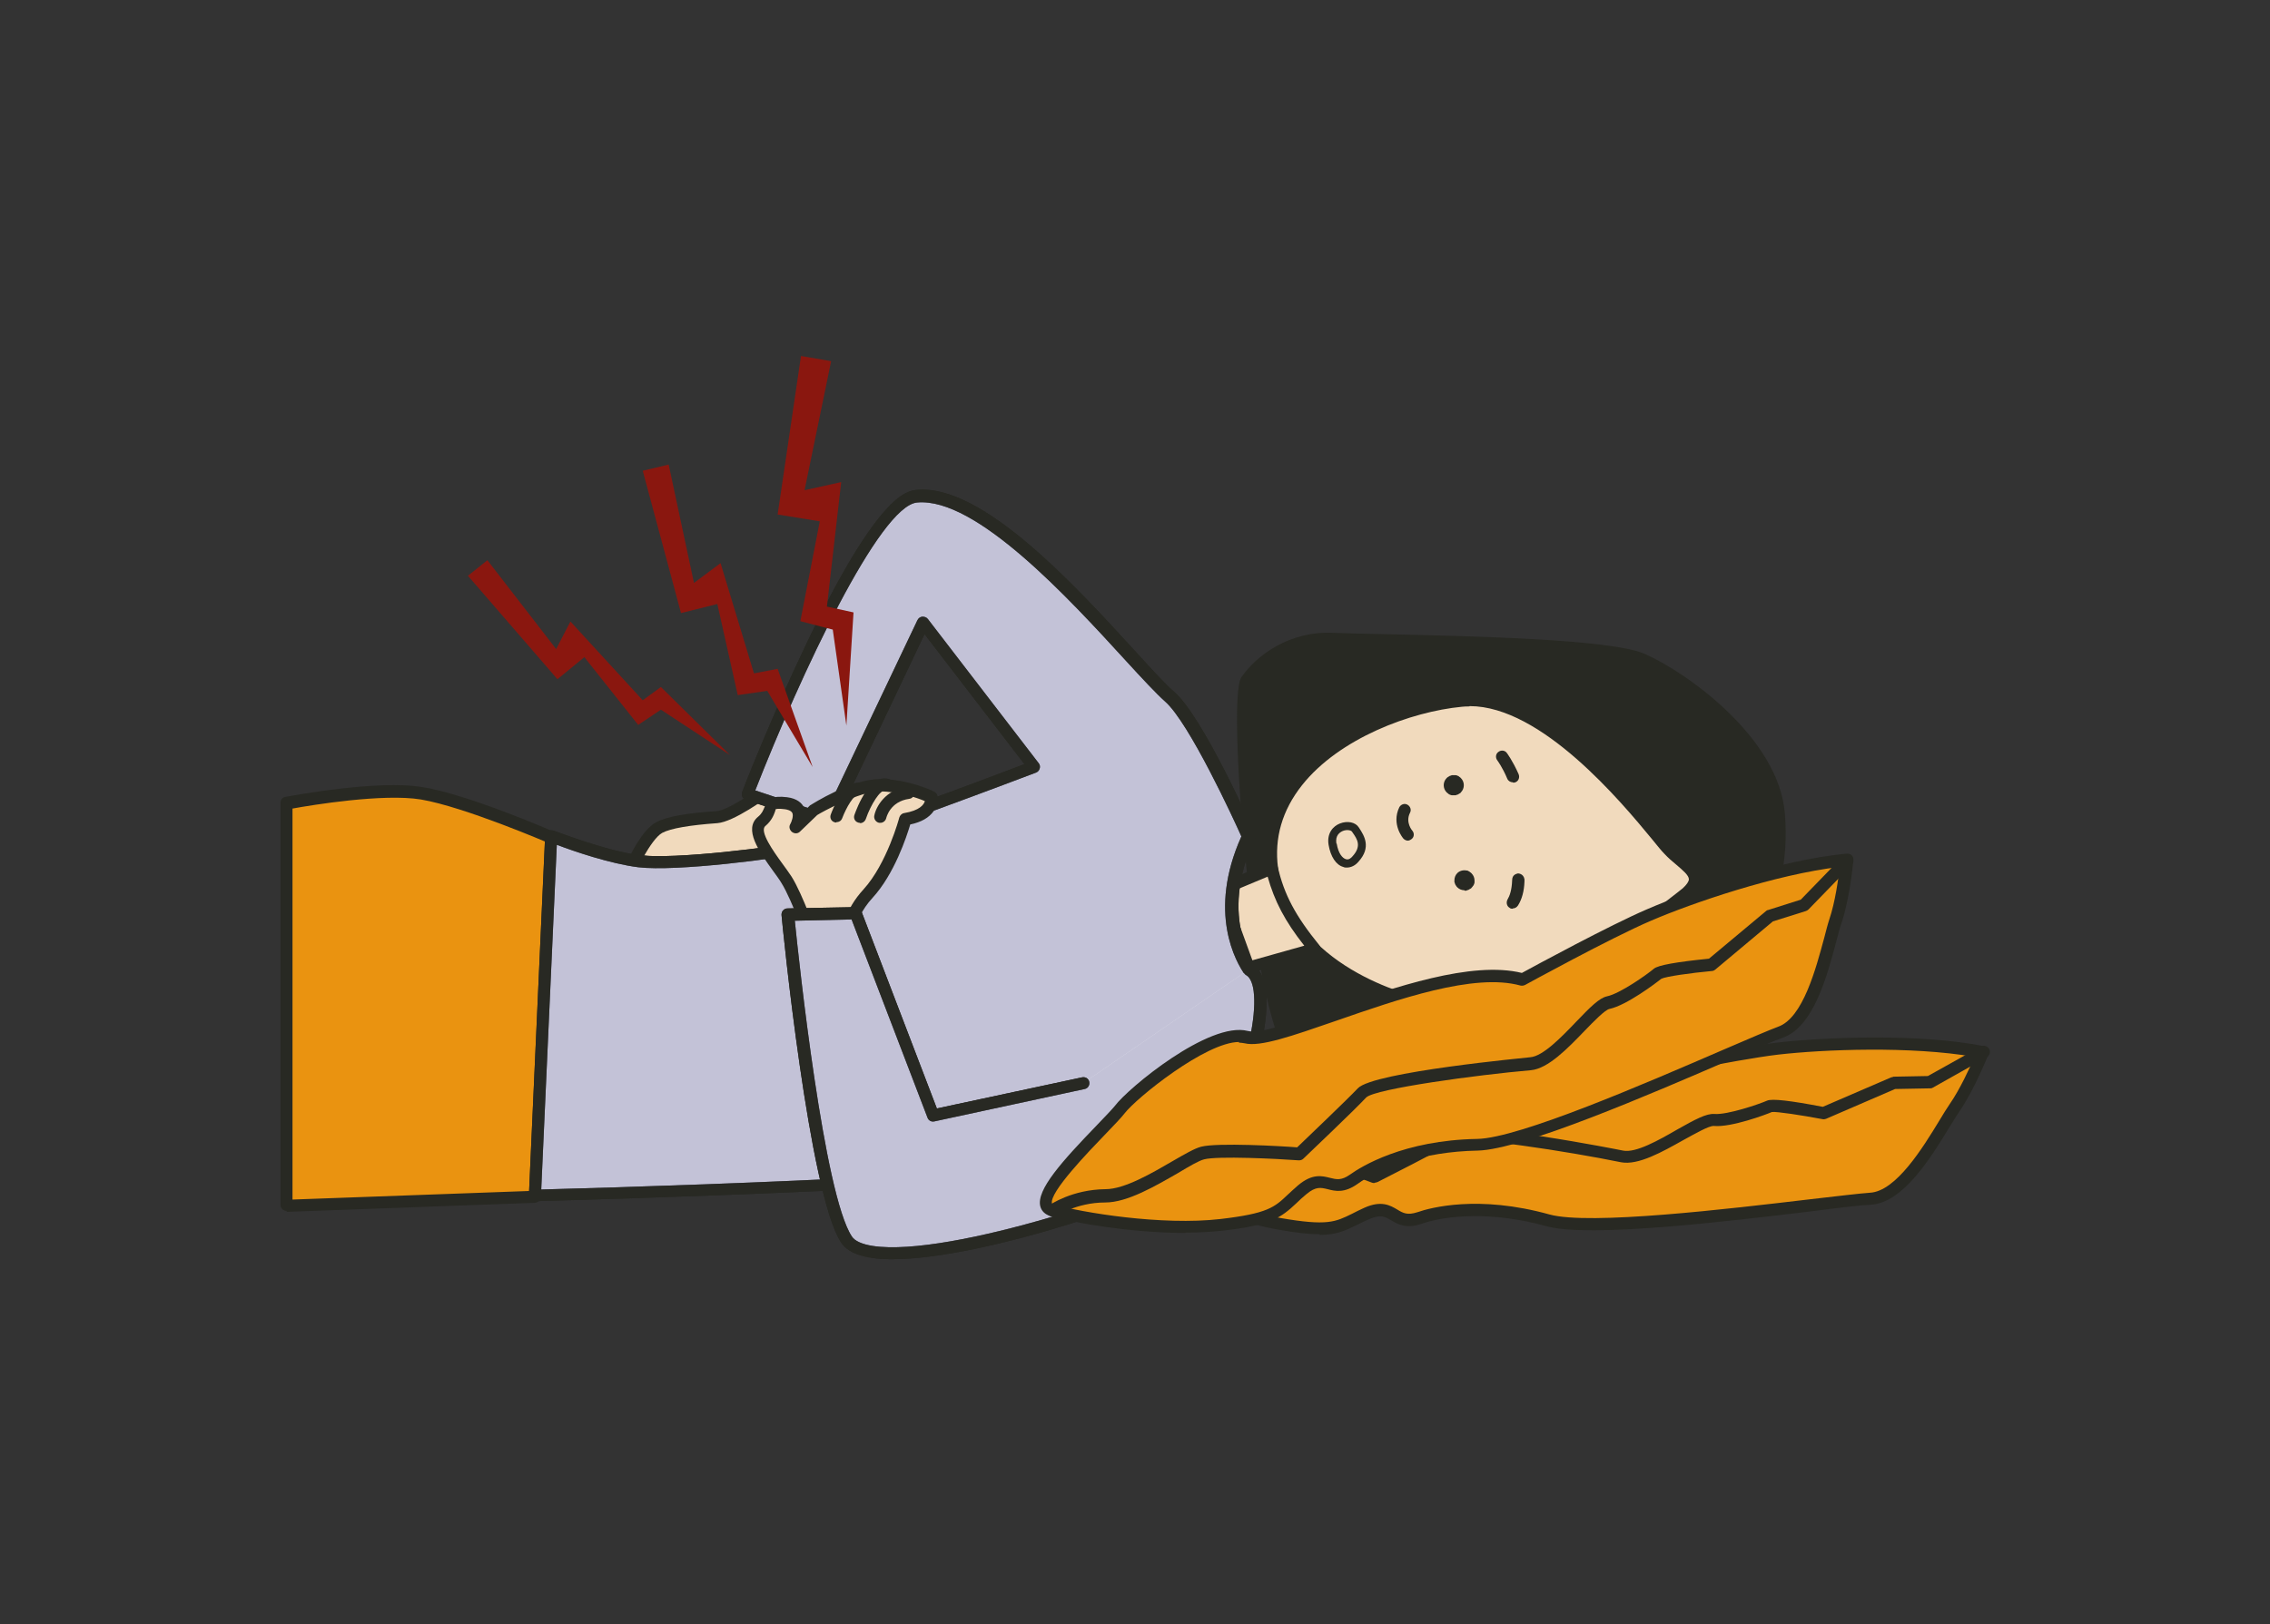
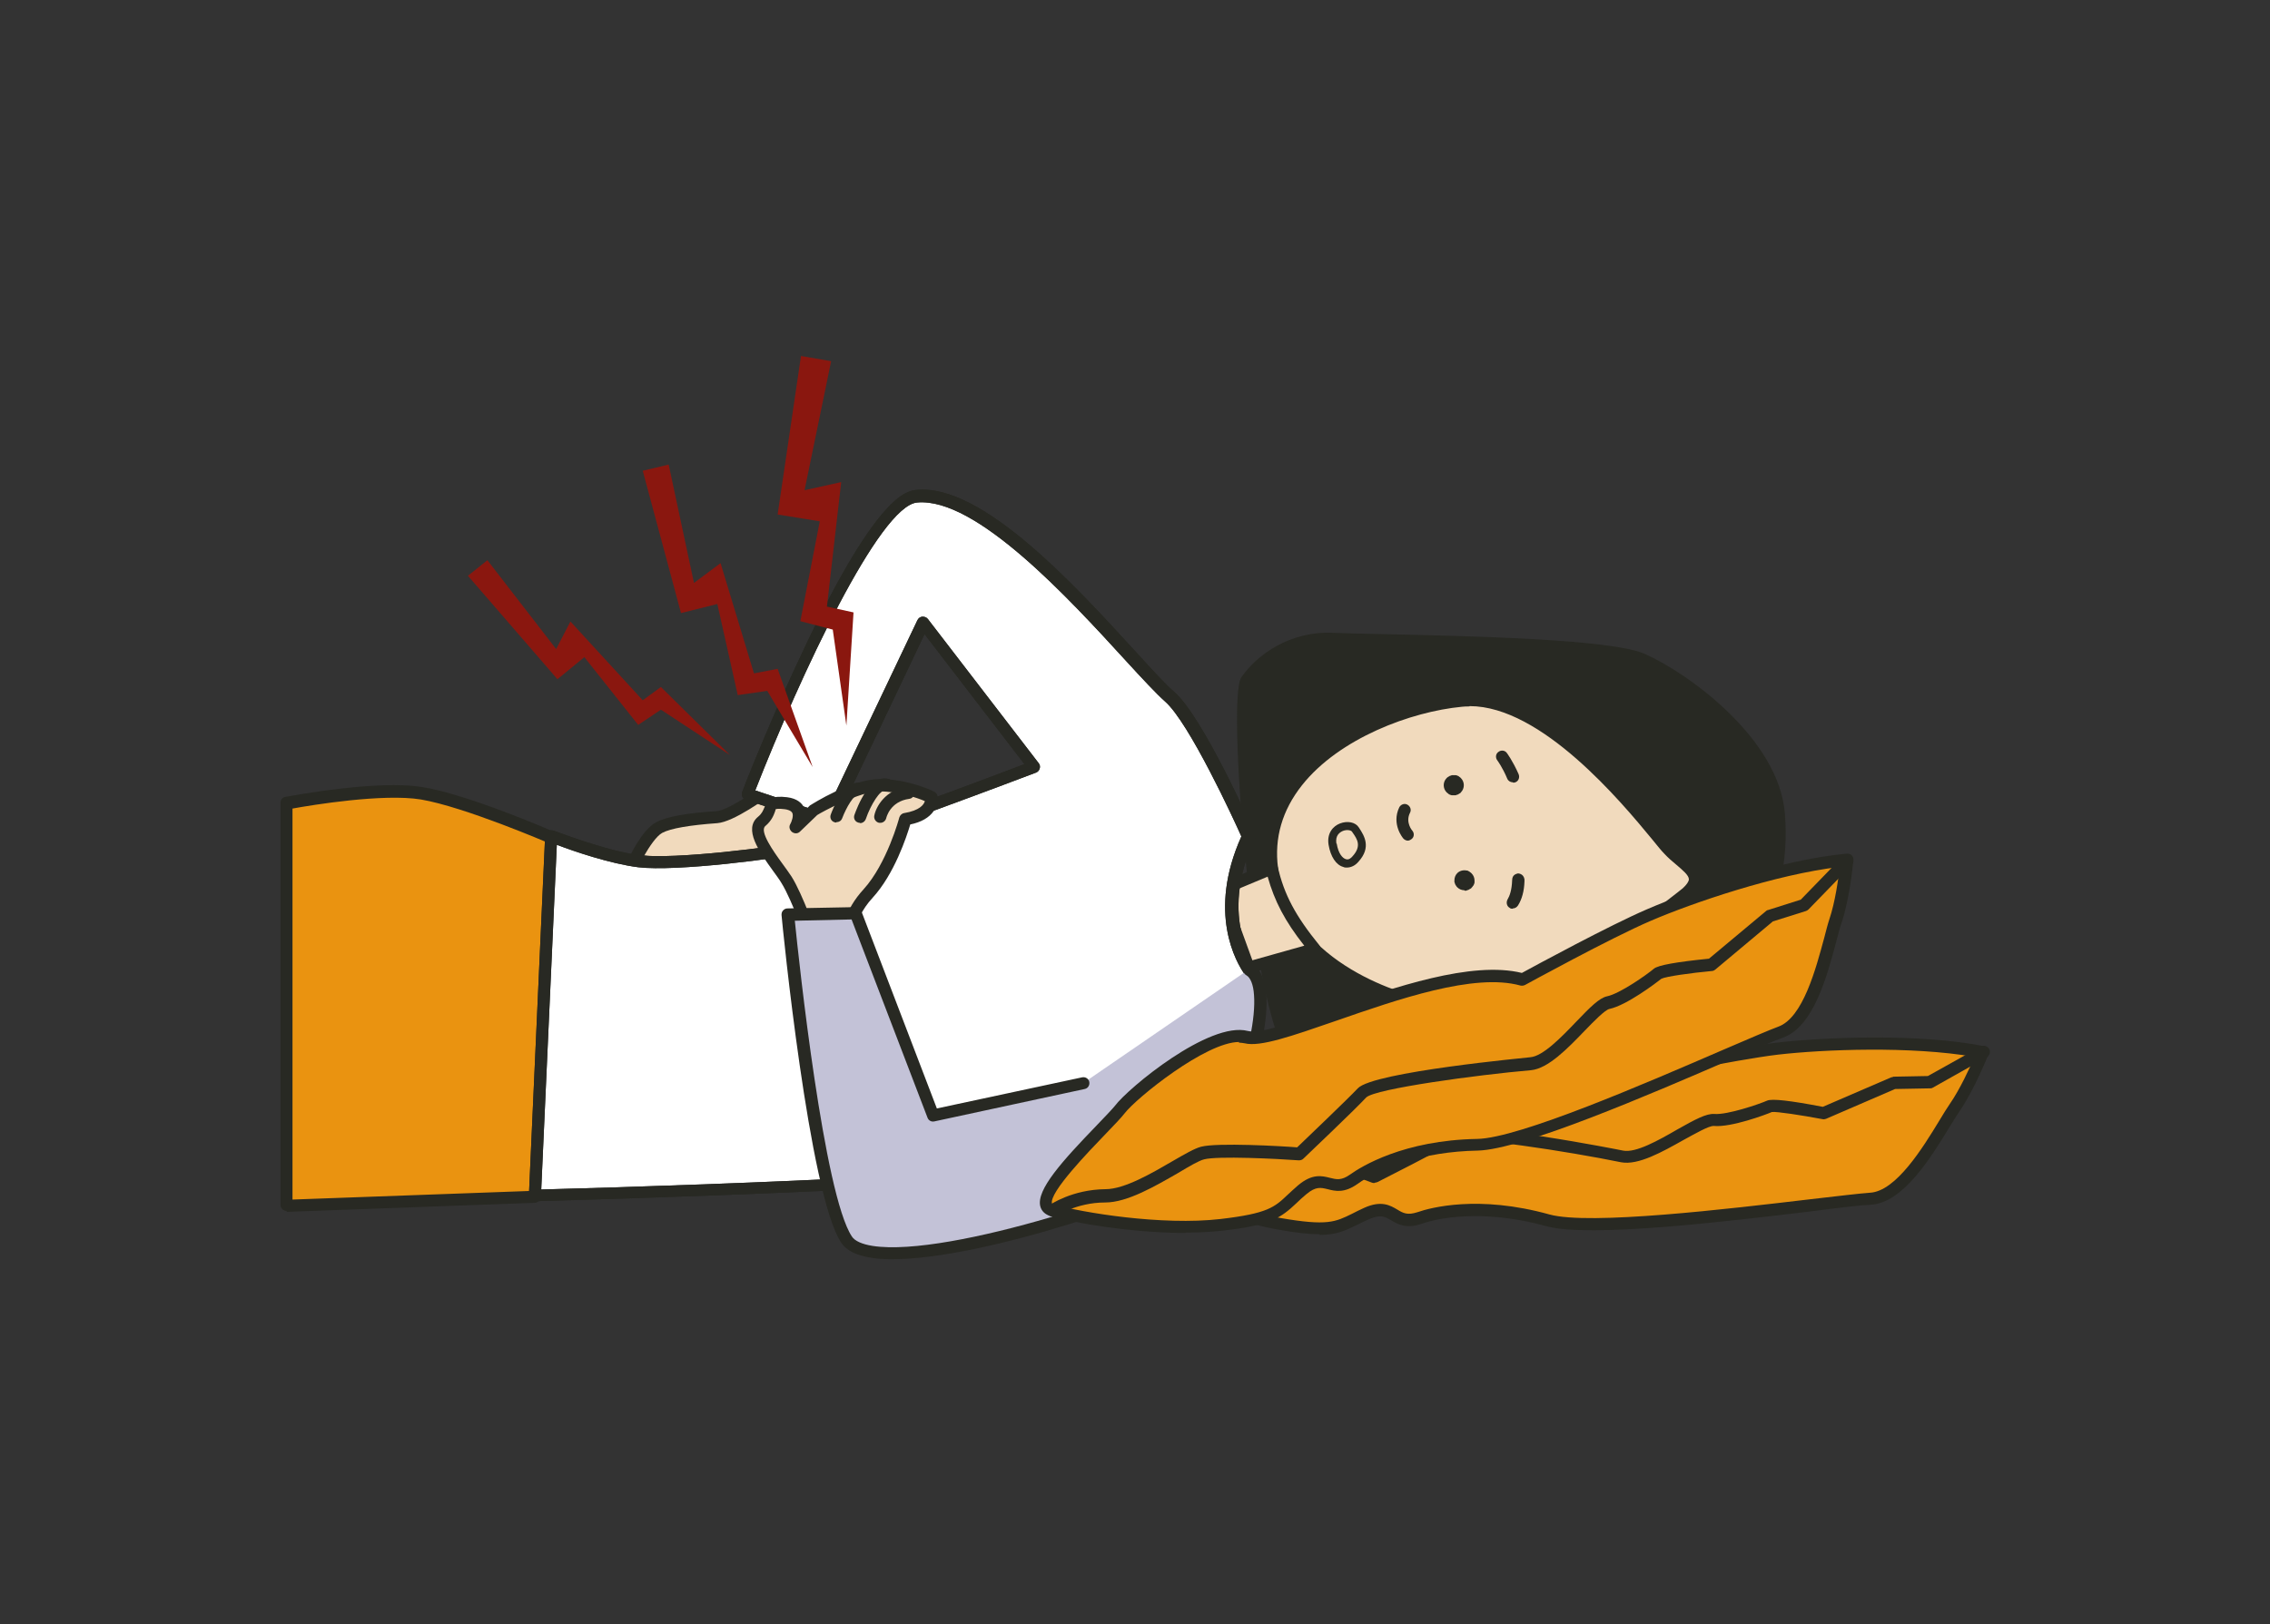
<svg xmlns="http://www.w3.org/2000/svg" id="_レイヤー_1" data-name="レイヤー_1" version="1.1" viewBox="0 0 700 501">
  <rect x="0" y="0" width="700" height="501" fill="#333333" stroke="none" />
  <defs>
    <style>
      .st0 {
        fill: #282923;
      }

      .st1 {
        fill: #8a170f;
      }

      .st2 {
        fill: #fff;
      }

      .st3 {
        fill-opacity: .5;
      }

      .st3, .st4 {
        fill: #8987b0;
      }

      .st5 {
        fill: #f1dabd;
      }

      .st6 {
        fill: #ea9310;
      }
    </style>
  </defs>
  <g>
    <path class="st4" d="M345.8,358.2s7.5-2.5,16.9.2c9.4,2.7,27.1-4.3,32.5-4.1,5.4.1,28.5,8.7,28.5,8.7,0,0,19.3-9.8,23.9-12.5,4.6-2.7,44.6,4.6,52.4,6.2,7.8,1.6,23.6-11.6,28.4-11.2,4.8.4,15.3-3.4,17.1-4.2,1.8-.8,16.6,2.1,16.6,2.1l21.6-9.3,11.1-.2,16.7-9.4s-4.1,10.5-8.7,17.1c-4.6,6.6-14.8,27.5-26,28s-82.3,11.4-99.4,6.6c-17.1-4.7-31.5-3.5-39.6-.7-8.1,2.8-7.7-5-16.2-1.4-8.4,3.7-8.8,6.5-27,3.3-18.2-3.2-40.9-14.2-48.8-19.3" />
    <path class="st4" d="M611.6,324.5l-16.7,9.4-11.1.2-21.6,9.3s-14.8-2.9-16.6-2.1c-1.8.8-12.3,4.6-17.1,4.2-4.8-.4-20.5,12.8-28.4,11.2-7.8-1.6-47.9-8.9-52.4-6.2-4.6,2.7-23.9,12.5-23.9,12.5,0,0-23-8.6-28.5-8.7-5.4-.1-23.1,6.8-32.5,4.1-9.4-2.7-16.9-.2-16.9-.2-7.9-5.1,23.8-20,28.8-23.8,5.1-3.8,34.3-16.1,43.8-10.4,9.5,5.7,65.1-6.2,86.7,7.3,0,0,29.4-6.3,43-7.9,13.6-1.6,43.1-2.9,63.4,1.1Z" />
    <g>
      <path class="st6" d="M611.6,324.5s-4.1,10.5-8.7,17.1c-4.6,6.6-14.8,27.5-26,28s-82.3,11.4-99.4,6.6c-17.1-4.7-31.5-3.5-39.6-.7-8.1,2.8-7.7-5-16.2-1.4-8.4,3.7-8.8,6.5-27,3.3-18.2-3.2-40.9-14.2-48.8-19.3s23.8-20,28.8-23.8c5.1-3.8,34.3-16.1,43.8-10.4,9.5,5.7,65.1-6.2,86.7,7.3,0,0,29.4-6.3,43-7.9,13.6-1.6,43.1-2.9,63.4,1.1Z" />
      <path class="st0" d="M407,380.7c-3.1,0-7.1-.4-12.7-1.4-18.5-3.2-41.7-14.5-49.5-19.5-1.4-.9-2.2-2.2-2.1-3.7.2-5.2,10.5-11.5,23.9-19,3.1-1.8,5.8-3.3,6.9-4.1,5.5-4.1,35.4-16.9,45.9-10.5,3.3,2,14.7,1.5,26.8.9,20.3-.9,45.5-2,59.2,6,4.6-1,30.1-6.4,42.5-7.8,14.7-1.7,43.9-2.9,64,1.1.5.1,1,.5,1.3.9.3.5.3,1.1,0,1.6-.2.4-4.3,10.8-8.9,17.5-.8,1.2-1.9,2.9-3.1,4.9-5.7,9.3-14.3,23.5-24.4,24-2.8.1-9.5.9-18,2-25.8,3.1-68.9,8.3-82,4.6-16.6-4.6-30.8-3.4-38.5-.7-4.7,1.6-7.3.1-9.3-1.1-1.9-1.1-3.2-1.9-6.7-.4-1.4.6-2.6,1.2-3.8,1.8-3.7,1.8-6.4,3.1-11.6,3.1ZM411.6,324.4c-11.5,0-31.7,8.5-35.9,11.5-1.3,1-3.9,2.5-7.3,4.4-6.6,3.7-21.9,12.3-22,15.9,0,0,0,.2.4.5,7.6,4.9,30.1,15.8,48.1,19,14.4,2.5,16.9,1.2,22-1.3,1.1-.6,2.4-1.2,3.9-1.9,5.2-2.3,7.9-.7,10.1.6,1.8,1.1,3.1,1.8,6.2.8,4-1.4,18.8-5.4,40.7.7,12.4,3.4,55.1-1.7,80.5-4.7,8.6-1,15.4-1.8,18.3-2,8.1-.4,16.4-14,21.4-22.2,1.2-2,2.3-3.8,3.2-5.1,3.2-4.6,6.2-11.2,7.7-14.6-19.6-3.4-46.7-2.3-60.6-.7-13.4,1.6-42.6,7.8-42.9,7.9-.5.1-1,0-1.4-.2-12.6-7.9-37.6-6.7-57.7-5.8-14.3.6-24.7,1.1-28.9-1.4-1.4-.9-3.5-1.2-5.9-1.2Z" />
    </g>
    <path class="st0" d="M423.8,364.9c-.2,0-.4,0-.7-.1-6.3-2.4-23.7-8.5-27.9-8.6-1.7,0-5.2.8-8.9,1.7-7.8,1.9-17.6,4.2-24.1,2.3-8.7-2.5-15.8-.3-15.8-.2-1,.3-2-.2-2.4-1.2-.3-1,.2-2,1.2-2.4.3-.1,8.2-2.7,18.1.2,5.6,1.6,15.2-.7,22.2-2.4,4.3-1,7.7-1.9,9.9-1.8,5.2.1,23.8,6.9,28.3,8.6,3.6-1.8,19.1-9.7,23.1-12.1,6-3.5,53.3,5.9,53.7,6,3.9.8,11-3.2,16.7-6.5,5.5-3.1,9-5,11.5-4.8,4,.3,13.7-3,16.2-4.1,1.5-.7,7.3,0,17.2,1.9l21.1-9.1c.2,0,.5-.1.7-.2l10.6-.2,16.3-9.1c.9-.5,2-.2,2.6.7.5.9.2,2-.7,2.6l-16.7,9.4c-.3.2-.6.2-.9.2l-10.7.2-21.3,9.2c-.3.1-.7.2-1.1.1-6.4-1.2-14.2-2.4-15.6-2.2-1.8.8-12.6,4.8-17.9,4.3-1.5-.1-5.8,2.4-9.3,4.3-6.6,3.7-14,7.9-19.3,6.9-16.1-3.3-47.7-8.2-51.1-6.5-4.5,2.7-23.2,12.2-24,12.6-.3.1-.6.2-.8.2Z" />
  </g>
  <g>
    <path class="st6" d="M169.9,258s-25.9-11.2-39.8-13.5-41.8,3-41.8,3v124.1l76.6-2.8" />
    <path class="st0" d="M88.4,373.5c-.5,0-1-.2-1.3-.5-.4-.4-.6-.8-.6-1.3v-124.1c0-.9.6-1.7,1.5-1.8,1.2-.2,28.3-5.4,42.4-3,14,2.3,39.2,13.2,40.2,13.7,1,.4,1.4,1.5,1,2.5-.4,1-1.5,1.4-2.5,1-.3-.1-25.8-11.1-39.3-13.4-11.6-1.9-33.6,1.7-39.6,2.8v120.6l74.6-2.7c1,0,1.9.8,1.9,1.8,0,1-.8,1.9-1.8,1.9l-76.5,2.8s0,0,0,0Z" />
  </g>
  <g>
    <g>
      <g>
        <g>
          <path class="st0" d="M548.6,251c.8,9.7,2.4,45.3-40.8,65.7-43.2,20.5-96.3,27.1-108.7,9.2-12.4-17.9-18.4-110.8-14.8-116,3.6-5.2,12.9-13.6,26.8-12.9,14,.7,82.6.8,95.3,6.3,12.7,5.6,40.3,25.1,42.1,47.7Z" />
          <path class="st0" d="M430.2,338.1c-15.2,0-27.2-3.4-32.6-11.1-7.8-11.2-12.2-48.3-13.7-63.6-1.9-18.9-3.8-50.5-1.1-54.5,4.7-6.8,14.9-14.4,28.5-13.7,3,.1,8.5.3,15.4.4,26.3.6,70.2,1.5,80.5,6.1,12.8,5.6,41.3,25.8,43.2,49.2h0c2.4,29.7-12.5,53.7-41.8,67.6-25.1,11.9-55.4,19.7-78.4,19.7ZM409.5,198.9c-14.8,0-22.8,10.9-23.7,12.1-2.9,5.8,3,96.8,14.8,113.8,11.1,16,61.8,11.4,106.4-9.8,27.8-13.2,41.9-35.9,39.7-63.9h0c-1.7-21.8-28.9-40.8-41-46.1-9.6-4.2-54.8-5.2-79.1-5.8-7-.2-12.5-.3-15.5-.4-.5,0-1,0-1.6,0Z" />
        </g>
        <g>
          <g>
            <path class="st5" d="M520,275.4s-31.8,25.1-42.8,29.5c-11,4.3-6.5,3.8-2.9,5.1,3.6,1.3,10.2,8.2,4.8,12.7-5,4.3-34.8,4.9-35.6-3.7-.7-8.6.5-8-4.7-9.2-5.2-1.1-42.7-10.7-46.8-42-4.1-31.3,33.2-49.3,58.4-51.8,27.6-2.7,58.5,40.5,63.8,45.9,5.3,5.5,11.8,7.9,5.6,13.4Z" />
            <path class="st0" d="M463,327.6c-5.8,0-11.8-.8-15.6-2.3-4.4-1.8-5.5-4.3-5.6-6.1-.1-1.7-.2-3-.3-4,0-1.2-.1-2.5-.3-2.8-.2,0-1.2-.3-2.1-.5h-.5c-4.5-1.1-43.9-10.7-48.2-43.7-1.3-10.3,1.4-19.8,8.2-28.3,12.2-15.4,34.9-23.9,51.9-25.6,24.7-2.4,50.7,28.9,61.7,42.2,1.6,2,2.9,3.5,3.6,4.2,1.1,1.2,2.3,2.2,3.5,3.2,2.8,2.4,5.2,4.4,5.2,7.3,0,1.9-1,3.7-3.2,5.6,0,0,0,0,0,0-1.3,1-32.1,25.4-43.3,29.7-1.5.6-2.6,1.1-3.5,1.4.2,0,.4.1.6.2,2.8,1,7.2,4.8,8,9.1.5,2.6-.4,4.9-2.6,6.8-2.7,2.3-10,3.5-17.4,3.5ZM453.1,217.9c-.8,0-1.5,0-2.3.1-15.7,1.5-37.8,9.7-49.3,24.2-6.1,7.7-8.6,16.3-7.4,25.5,4,30.5,41.1,39.5,45.3,40.4h.5c4.7,1.1,5.1,2,5.4,6.9,0,1,.1,2.3.3,3.9.1,1.4,1.9,2.4,3.3,3,8.3,3.4,26,2.1,29.2-.6,1.1-.9,1.5-2,1.3-3.2-.5-2.7-3.7-5.6-5.6-6.3-.6-.2-1.3-.4-1.9-.5-1.5-.4-3.3-.8-3.4-2.6-.1-1.9,1.6-2.9,8.1-5.5,10.4-4.1,41-28.1,42.3-29.2,1.2-1.1,1.9-2.1,1.9-2.8,0-1.2-1.9-2.8-3.9-4.5-1.2-1-2.5-2.1-3.7-3.4-.8-.8-2.1-2.4-3.8-4.5-9.4-11.4-34-41-56.2-41ZM520,275.4h0,0Z" />
          </g>
          <g>
            <path class="st2" d="M434.2,257.5s-3-3.5-1-7.6" />
            <path class="st0" d="M434.2,259.3c-.5,0-1-.2-1.4-.6-.2-.2-3.8-4.5-1.3-9.7.5-.9,1.6-1.3,2.5-.8.9.5,1.3,1.6.8,2.5-1.5,3,.7,5.5.7,5.5.7.8.6,2-.2,2.6-.4.3-.8.5-1.2.5Z" />
          </g>
          <path class="st0" d="M415.3,267.6c-.4,0-.7,0-1.1-.2-2.2-.6-3.9-3.2-4.5-6.8h0c-.6-3.6,1.4-5.8,3.5-6.6,2.3-.9,4.8-.4,5.8,1.2l.2.3c1.4,2.2,3.8,5.8-.3,10.3-1,1.2-2.3,1.8-3.6,1.8ZM412.2,260.2c.5,3.1,1.8,4.5,2.8,4.8.9.3,1.6-.3,2.1-.9,2.8-3.1,1.5-5.2,0-7.3l-.2-.3c-.3-.4-1.5-.7-2.8-.2-.9.4-2.4,1.3-2,3.9h0Z" />
          <g>
            <path class="st2" d="M466.6,316.7s-8,2.8-12.8-.9" />
            <path class="st0" d="M460.4,319.5c-2.6,0-5.4-.5-7.8-2.3-.8-.6-1-1.8-.3-2.6.6-.8,1.8-1,2.6-.3,4,3,11,.7,11.1.6,1-.3,2,.2,2.4,1.2.3,1-.2,2-1.2,2.4-.2,0-3.2,1.1-6.8,1.1Z" />
          </g>
        </g>
        <g>
          <path class="st0" d="M466.5,280.3c-.3,0-.7,0-1-.3-.9-.5-1.1-1.7-.6-2.6.6-1,1.3-2.8,1.4-5.9,0-1.9,1.6-2,1.8-2.1,0,0,1.7,0,2,1.8,0,.2,0,.5,0,.7-.1,3-.8,5.5-2,7.4-.4.6-1,.9-1.6.9Z" />
          <path class="st0" d="M466.5,241.3c-.7,0-1.4-.4-1.7-1.1-1.5-3.6-3.1-5.7-3.1-5.7-.6-.8-.5-2,.4-2.6.8-.6,2-.5,2.6.4,0,0,1.8,2.4,3.6,6.5.4,1,0,2.1-1,2.5-.2.1-.5.1-.7.1Z" />
        </g>
      </g>
      <g>
        <line class="st2" x1="451.6" y1="271.4" x2="451.6" y2="271.4" />
        <path class="st0" d="M451.6,274.6c-.8,0-1.6-.3-2.2-.9-.1-.1-.3-.3-.4-.5-.1-.2-.2-.3-.3-.5,0-.2-.1-.4-.2-.6,0-.2,0-.4,0-.6,0-.8.3-1.6.9-2.2.7-.7,1.8-1,2.8-.8.2,0,.4,0,.6.2.2,0,.4.2.5.3.2.1.3.2.5.4.6.6.9,1.4.9,2.2s0,.4,0,.6c0,.2-.1.4-.2.6,0,.2-.2.4-.3.5-.1.2-.2.3-.4.5-.1.2-.3.3-.5.4-.2.1-.4.2-.5.3-.2,0-.4.1-.6.2s-.4,0-.6,0Z" />
      </g>
      <path class="st0" d="M448.3,245.3c-.2,0-.4,0-.6,0s-.4-.1-.6-.2c-.2,0-.4-.2-.5-.3s-.3-.2-.5-.4c-.6-.6-.9-1.4-.9-2.2s.3-1.6.9-2.2c.1-.1.3-.3.5-.4.2-.1.4-.2.5-.3.2,0,.4-.1.6-.2.4,0,.8,0,1.2,0,.2,0,.4.1.6.2.2,0,.4.2.5.3.2.1.3.2.5.4.6.6.9,1.4.9,2.2s-.3,1.6-.9,2.2c-.1.2-.3.3-.5.4-.2.1-.3.2-.5.3-.2,0-.4.1-.6.2-.2,0-.4,0-.6,0Z" />
    </g>
    <g>
      <path class="st5" d="M392.2,267.9l-15.9,6.7,8.7,24,20.4-5.7c-7.6-9.3-11.2-16.1-13.2-24.9Z" />
      <path class="st0" d="M385,300.4c-.8,0-1.5-.5-1.8-1.2l-8.7-24c-.3-.9.1-2,1-2.4l15.9-6.7c.5-.2,1.1-.2,1.6,0,.5.3.8.7,1,1.2,2,8.7,5.5,15.2,12.8,24.2.4.5.5,1.1.3,1.8-.2.6-.7,1.1-1.3,1.2l-20.4,5.7c-.2,0-.3,0-.5,0ZM378.7,275.6l7.5,20.6,16-4.5c-6-7.6-9.2-13.8-11.3-21.3l-12.2,5.1Z" />
    </g>
  </g>
  <g>
    <path class="st5" d="M238.4,242.2s-12.2,9.4-17.4,9.7-13.9,1.2-17.7,3.2c-3.8,2-7.7,10.4-7.7,10.4,0,0,44.5,4.2,47.3,1s12.2-22.3,12.2-22.3l-16.7-2Z" />
    <path class="st0" d="M232.9,269.6c-3.6,0-8.4-.1-14.9-.5-11.4-.6-22.6-1.7-22.7-1.7-.6,0-1.1-.4-1.4-.9-.3-.5-.3-1.2,0-1.7.4-.9,4.2-9,8.5-11.2,3.1-1.7,9.3-2.8,18.5-3.4,3.4-.2,11.8-5.9,16.4-9.4.4-.3.9-.4,1.4-.4l16.7,2c.6,0,1.1.4,1.4,1,.3.5.3,1.2,0,1.7-1,2-9.6,19.5-12.5,22.8-.6.7-1.6,1.8-11.3,1.8ZM198.5,263.9c19.5,1.7,40.2,2.7,43.1,1.3,1.8-2.2,7-12,10.7-19.4l-13.3-1.6c-2.8,2.1-12.7,9.3-17.8,9.7-8.4.6-14.4,1.6-17,3-1.8,1-4,4.3-5.6,7.1ZM241.7,265.1h0s0,0,0,0Z" />
  </g>
  <g>
    <path class="st2" d="M384.8,258s-15.8-35.6-24.4-43c-11.5-9.9-53-64.2-77.9-61.9-17.2,1.6-52.2,91.9-52.2,91.9l25,8.4,29.2-61.2,34.2,44.5s-57.8,22.1-68.9,24.4c-11.1,2.3-41.8,6.1-52.9,4.7-11.1-1.4-27-7.7-27-7.7l-5,110.8s164.2-4.2,179.5-11.1c15.3-7,41.8-57.1,41.8-57.1,0,0-13.7-16-1.4-42.6" />
    <path class="st0" d="M164.9,370.7c-.5,0-1-.2-1.3-.6-.4-.4-.6-.9-.5-1.4l5-110.8c0-.6.3-1.2.9-1.5.5-.3,1.1-.4,1.7-.2.2,0,15.8,6.2,26.6,7.6,10.6,1.3,40.7-2.3,52.3-4.7,9.6-2,55.3-19.2,66.3-23.4l-30.8-40.1-27.8,58.5c-.4.9-1.4,1.3-2.3,1l-25-8.4c-.5-.2-.9-.5-1.1-1-.2-.5-.2-1,0-1.5,0-.2,8.9-22.9,19.7-45.5,22.2-46.5,31.1-47.3,34.1-47.6,20.1-1.9,48.6,29.2,67.4,49.8,5.3,5.8,9.4,10.3,12,12.5,8.8,7.6,24.2,42.2,24.8,43.7.2.5.2,1.1,0,1.5-11.6,25.1.6,40,1.1,40.6.5.6.6,1.4.2,2.1-1.1,2.1-26.9,50.8-42.6,57.9-15.5,7-173.6,11.1-180.3,11.3,0,0,0,0,0,0ZM171.7,260.7l-4.8,106.2c57.2-1.5,165.1-5.6,176.8-10.9,13.4-6.1,36.4-48,40.3-55.2-2.9-4-11.7-19.4-1.2-42.8-2.3-5.2-16.1-35.1-23.5-41.6-2.7-2.4-7-7-12.3-12.8-17.2-18.8-46-50.3-64.2-48.6-11.6,1.1-35.9,53-49.9,88.8l21.6,7.2,28.4-59.7c.3-.6.8-1,1.5-1.1.7,0,1.3.2,1.7.7l34.2,44.5c.4.5.5,1.1.3,1.7s-.6,1-1.1,1.2c-2.4.9-58.1,22.1-69.2,24.4-10.6,2.2-41.7,6.2-53.5,4.8-8.7-1.1-20.1-5-25-6.9Z" />
  </g>
  <g>
-     <path class="st3" d="M384.8,258s-15.8-35.6-24.4-43c-11.5-9.9-53-64.2-77.9-61.9-17.2,1.6-52.2,91.9-52.2,91.9l25,8.4,29.2-61.2,34.2,44.5s-57.8,22.1-68.9,24.4c-11.1,2.3-41.8,6.1-52.9,4.7-11.1-1.4-27-7.7-27-7.7l-5,110.8s164.2-4.2,179.5-11.1c15.3-7,41.8-57.1,41.8-57.1,0,0-13.7-16-1.4-42.6" />
    <path class="st0" d="M164.9,370.7c-.5,0-1-.2-1.3-.6-.4-.4-.6-.9-.5-1.4l5-110.8c0-.6.3-1.2.9-1.5.5-.3,1.1-.4,1.7-.2.2,0,15.8,6.2,26.6,7.6,10.6,1.3,40.7-2.3,52.3-4.7,9.6-2,55.3-19.2,66.3-23.4l-30.8-40.1-27.8,58.5c-.4.9-1.4,1.3-2.3,1l-25-8.4c-.5-.2-.9-.5-1.1-1-.2-.5-.2-1,0-1.5,0-.2,8.9-22.9,19.7-45.5,22.2-46.5,31.1-47.3,34.1-47.6,20.1-1.9,48.6,29.2,67.4,49.8,5.3,5.8,9.4,10.3,12,12.5,8.8,7.6,24.2,42.2,24.8,43.7.2.5.2,1.1,0,1.5-11.6,25.1.6,40,1.1,40.6.5.6.6,1.4.2,2.1-1.1,2.1-26.9,50.8-42.6,57.9-15.5,7-173.6,11.1-180.3,11.3,0,0,0,0,0,0ZM171.7,260.7l-4.8,106.2c57.2-1.5,165.1-5.6,176.8-10.9,13.4-6.1,36.4-48,40.3-55.2-2.9-4-11.7-19.4-1.2-42.8-2.3-5.2-16.1-35.1-23.5-41.6-2.7-2.4-7-7-12.3-12.8-17.2-18.8-46-50.3-64.2-48.6-11.6,1.1-35.9,53-49.9,88.8l21.6,7.2,28.4-59.7c.3-.6.8-1,1.5-1.1.7,0,1.3.2,1.7.7l34.2,44.5c.4.5.5,1.1.3,1.7s-.6,1-1.1,1.2c-2.4.9-58.1,22.1-69.2,24.4-10.6,2.2-41.7,6.2-53.5,4.8-8.7-1.1-20.1-5-25-6.9Z" />
  </g>
  <g>
    <g>
      <path class="st5" d="M250.9,290.9s-4.8-13.9-8.3-19.5c-3.5-5.6-11.8-14.6-7.7-18.1,4.2-3.5.6-6.4,7.4-5.6,6.8.8,3.1,7.4,3.1,7.4l5.4-5.3s11.9-7.7,20.2-7.7,16,3.7,16,3.7c0,0,1,5.3-8,6.8,0,0-3.8,14.6-11.5,22.9-7.7,8.4-6.3,16.7-6.3,16.7l-7.7-.7" />
      <path class="st0" d="M261.4,294.2c0,0-.1,0-.2,0l-7.7-.7c-.7,0-1.3-.5-1.5-1.1-.2.1-.3.2-.5.3-1,.3-2-.2-2.4-1.2,0-.1-4.8-13.8-8.1-19.1-.7-1.2-1.7-2.5-2.7-3.9-4.1-5.7-9.2-12.8-4.5-16.6,1.2-1,1.5-1.9,1.9-2.8,1-2.9,2.6-3.7,7-3.2,3.2.4,4.6,1.9,5.2,3.1.2.3.3.6.4.9l1.4-1.4c0,0,.2-.2.3-.2.5-.3,12.5-8,21.3-8s16.5,3.7,16.8,3.9c.5.3.9.7,1,1.3,0,.2.4,2.4-1.2,4.7-1.4,2-3.8,3.4-7.2,4.1-1.1,3.7-4.9,15.3-11.6,22.6-6.9,7.5-5.8,14.8-5.8,15.1,0,.6,0,1.2-.5,1.6-.4.4-.9.6-1.4.6ZM253.7,289.7c0,0,.1,0,.2,0l5.5.5c0-3.3,1.1-9.6,6.9-15.9,7.2-7.9,11-22,11-22.1.2-.7.8-1.3,1.5-1.4,4.8-.8,6.1-2.6,6.4-3.7-2.3-1-8.1-3-14.1-3s-17.7,6.4-19.1,7.3l-5.3,5.1c-.7.7-1.7.7-2.5.1-.7-.6-1-1.6-.5-2.4.4-.7,1.1-2.6.6-3.5-.4-.7-1.5-1-2.3-1.1-2.2-.3-2.7,0-2.8,0,0,0-.1.4-.2.7-.4,1.1-1,2.8-3,4.5-1.9,1.6,2.5,7.8,5.2,11.5,1.1,1.5,2.1,2.9,2.9,4.1,3.4,5.4,7.8,17.9,8.4,19.7.3-.2.7-.4,1.1-.4Z" />
    </g>
    <g>
      <path class="st5" d="M257.9,251.8s3-8.5,6.7-8.6" />
      <path class="st0" d="M257.9,253.7c-.2,0-.4,0-.6-.1-1-.3-1.5-1.4-1.1-2.4.6-1.6,3.7-9.7,8.4-9.8,1,0,1.9.8,1.9,1.8s-.8,1.9-1.8,1.9c-1.4,0-3.7,3.9-5,7.3-.3.8-1,1.2-1.8,1.2Z" />
    </g>
    <g>
      <path class="st5" d="M265.2,251.9s3.9-11.2,8.4-9.9" />
      <path class="st0" d="M265.2,253.8c-.2,0-.4,0-.6-.1-1-.3-1.5-1.4-1.1-2.4.8-2.2,4.8-12.9,10.7-11,1,.3,1.5,1.4,1.2,2.4-.3,1-1.4,1.5-2.4,1.2-1.5-.5-4.5,4.3-6,8.7-.3.8-1,1.3-1.8,1.3Z" />
    </g>
    <g>
      <path class="st5" d="M271.5,251.9s1.3-6.5,8.7-7.4" />
      <path class="st0" d="M271.5,253.8c-.1,0-.2,0-.4,0-1-.2-1.7-1.2-1.5-2.2.5-2.7,3.4-8.1,10.3-8.9,1-.1,2,.6,2.1,1.6.1,1-.6,2-1.6,2.1-6,.8-7.1,5.9-7.1,5.9-.2.9-1,1.5-1.8,1.5Z" />
    </g>
  </g>
  <g>
    <path class="st2" d="M334,334.1l-46.4,10-23.9-62.4-20.9.4s8.4,85.6,18.1,100.2c9.7,14.6,95.6-13.1,107.9-22.8,12.3-9.7,26.2-54.7,16.2-60.4" />
-     <path class="st0" d="M275.1,388.4c-2.5,0-4.7-.1-6.7-.5-4.4-.7-7.4-2.2-9-4.6-9.9-14.8-18.1-97.6-18.4-101.1,0-.5.1-1,.5-1.4s.8-.6,1.4-.6l20.9-.4c.8,0,1.5.5,1.8,1.2l23.3,60.9,44.8-9.6c1-.2,2,.4,2.2,1.4s-.4,2-1.4,2.2l-46.4,10c-.9.2-1.8-.3-2.1-1.2l-23.4-61.1-17.5.4c1.3,13,9,84.5,17.6,97.4.9,1.4,3.2,2.4,6.4,2.9,23.7,3.7,88.9-18.3,98.7-26.2,9-7.1,20-36.8,18.9-51.2-.2-3.2-1.1-5.4-2.4-6.1-.9-.5-1.2-1.7-.7-2.6.5-.9,1.7-1.2,2.6-.7,2.5,1.4,3.9,4.5,4.3,9.1,1.2,15.9-10.2,46.4-20.3,54.4-9.6,7.6-66.4,27.4-95,27.4Z" />
  </g>
  <g>
    <path class="st3" d="M334,334.1l-46.4,10-23.9-62.4-20.9.4s8.4,85.6,18.1,100.2c9.7,14.6,95.6-13.1,107.9-22.8,12.3-9.7,26.2-54.7,16.2-60.4" />
    <path class="st0" d="M275.1,388.4c-2.5,0-4.7-.1-6.7-.5-4.4-.7-7.4-2.2-9-4.6-9.9-14.8-18.1-97.6-18.4-101.1,0-.5.1-1,.5-1.4s.8-.6,1.4-.6l20.9-.4c.8,0,1.5.5,1.8,1.2l23.3,60.9,44.8-9.6c1-.2,2,.4,2.2,1.4s-.4,2-1.4,2.2l-46.4,10c-.9.2-1.8-.3-2.1-1.2l-23.4-61.1-17.5.4c1.3,13,9,84.5,17.6,97.4.9,1.4,3.2,2.4,6.4,2.9,23.7,3.7,88.9-18.3,98.7-26.2,9-7.1,20-36.8,18.9-51.2-.2-3.2-1.1-5.4-2.4-6.1-.9-.5-1.2-1.7-.7-2.6.5-.9,1.7-1.2,2.6-.7,2.5,1.4,3.9,4.5,4.3,9.1,1.2,15.9-10.2,46.4-20.3,54.4-9.6,7.6-66.4,27.4-95,27.4Z" />
  </g>
  <g>
    <path class="st4" d="M324.5,373.3s6.5-4.6,16.3-4.6c9.8,0,24.8-11.8,30-13.2s29.8.3,29.8.3c0,0,15.7-14.9,19.3-18.8,3.6-3.9,44-8.3,52-9,8-.7,19.3-17.9,24-18.9,4.7-1,13.7-7.7,15.2-8.9s16.5-2.7,16.5-2.7l18.1-15.1,10.5-3.3,13.3-13.7s-1,11.2-3.5,18.9c-2.5,7.6-6.4,30.6-17,34.3-10.6,3.7-75.7,34.4-93.4,34.7-17.7.3-31.2,5.7-38.2,10.6-7,5-8.9-2.6-15.9,3.3s-6.6,8.7-24.9,10.9c-18.3,2.1-43.3-1.9-52.3-4.6" />
    <path class="st4" d="M569.6,265.2l-13.3,13.7-10.5,3.3-18.1,15.1s-15,1.5-16.5,2.7-10.5,7.9-15.2,8.9c-4.7,1-16,18.2-24,18.9-8,.7-48.4,5.1-52,9-3.6,3.9-19.3,18.8-19.3,18.8,0,0-24.5-1.7-29.8-.3s-20.2,13.1-30,13.2c-9.8,0-16.3,4.6-16.3,4.6-9-2.6,17.1-25.9,20.9-31,3.8-5,28.3-25.3,39-22.5s60.6-24.5,85.2-17.7c0,0,26.4-14.5,39-19.9,12.6-5.4,40.4-15.1,61.1-17Z" />
    <g>
      <path class="st6" d="M569.6,265.2s-1,11.2-3.5,18.9c-2.5,7.6-6.4,30.6-17,34.3-10.6,3.7-75.7,34.4-93.4,34.7-17.7.3-31.2,5.7-38.2,10.6-7,5-8.9-2.6-15.9,3.3s-6.6,8.7-24.9,10.9c-18.3,2.1-43.3-1.9-52.3-4.6-9-2.6,17.1-25.9,20.9-31,3.8-5,28.3-25.3,39-22.5s60.6-24.5,85.2-17.7c0,0,26.4-14.5,39-19.9,12.6-5.4,40.4-15.1,61.1-17Z" />
      <path class="st0" d="M365.5,380.3c-16.5,0-34.4-3.1-41.6-5.2-1.6-.5-2.7-1.5-3.1-3-1.3-5.1,6.8-14,17.5-25.1,2.5-2.6,4.6-4.8,5.5-5.9,4.1-5.5,29.1-26.2,41-23.1,3.7,1,14.5-2.8,26-6.8,19.2-6.7,43-14.9,58.5-11.1,4.2-2.3,27.1-14.7,38.5-19.6,13.6-5.9,41.2-15.3,61.7-17.2.6,0,1.1.1,1.5.5.4.4.6.9.5,1.5,0,.5-1,11.5-3.6,19.3-.5,1.4-1,3.3-1.6,5.6-2.8,10.6-7,26.6-16.6,29.9-2.6.9-8.8,3.6-16.7,7-23.8,10.3-63.7,27.5-77.3,27.8-17.2.3-30.5,5.5-37.1,10.3-4.1,2.9-6.9,2.2-9.2,1.6-2.1-.5-3.6-.9-6.5,1.5-1.2,1-2.2,1.9-3.1,2.8-4.8,4.5-7.8,6.8-22.8,8.5-3.6.4-7.5.6-11.5.6ZM382.1,321.4c-10.3,0-31.7,17.3-35.3,22-1,1.3-3.1,3.5-5.8,6.3-5.2,5.4-17.5,18.1-16.6,21.5,0,0,0,.2.5.3,8.6,2.5,33.4,6.6,51.5,4.5,14.5-1.7,16.6-3.6,20.7-7.5.9-.9,2-1.8,3.2-2.9,4.4-3.7,7.4-2.9,9.8-2.3,2,.5,3.5.9,6.2-1,3.5-2.5,16.5-10.6,39.2-11,12.9-.2,52.3-17.3,75.9-27.5,7.9-3.4,14.2-6.1,16.9-7.1,7.7-2.7,11.7-18.1,14.2-27.3.6-2.3,1.1-4.3,1.6-5.8,1.8-5.3,2.8-12.5,3.2-16.2-19.7,2.3-45.4,11.1-58.2,16.6-12.4,5.3-38.6,19.7-38.8,19.8-.4.2-.9.3-1.4.2-14.3-4-38,4.3-57,10.9-13.6,4.7-23.3,8.1-28.1,6.9-.6-.1-1.2-.2-1.8-.2Z" />
    </g>
    <path class="st0" d="M324.5,375.2c-.6,0-1.2-.3-1.5-.8-.6-.8-.4-2,.5-2.6.3-.2,7.1-4.9,17.4-5,5.9,0,14.4-5,20.6-8.6,3.8-2.2,6.9-4,8.9-4.5,5-1.3,24.8-.2,29.6.2,2.9-2.8,15.5-14.8,18.7-18.2,4.7-5.1,52.7-9.5,53.2-9.6,3.9-.3,9.6-6.2,14.1-10.9,4.4-4.6,7.2-7.4,9.6-7.9,3.9-.8,12.3-6.7,14.4-8.5,1.3-1.1,7-2.1,17-3.1l17.6-14.7c.2-.2.4-.3.6-.3l10.1-3.2,13-13.4c.7-.7,1.9-.8,2.7,0,.7.7.8,1.9,0,2.7l-13.3,13.7c-.2.2-.5.4-.8.5l-10.2,3.2-17.8,14.9c-.3.2-.6.4-1,.4-6.5.6-14.3,1.7-15.6,2.4-1.5,1.2-10.7,8.2-16,9.3-1.4.3-4.9,3.9-7.7,6.8-5.2,5.4-11.2,11.6-16.5,12.1-16.3,1.4-48,5.7-50.8,8.4-3.6,3.9-18.8,18.3-19.4,18.9-.4.4-.9.5-1.4.5-6.7-.5-25.1-1.4-29.2-.3-1.6.4-4.7,2.2-8,4.2-7,4-15.6,9.1-22.5,9.1-9,0-15.2,4.3-15.3,4.3-.3.2-.7.3-1.1.3ZM512.2,301.7h0Z" />
  </g>
  <g>
    <polygon class="st1" points="247 109.8 256.3 111.4 248.1 151.2 259.4 148.7 255 187.1 263.2 188.9 261 223.8 256.8 194.2 246.8 191.6 252.8 160.8 239.8 158.7 247 109.8" />
    <polygon class="st1" points="198.2 145.2 206.2 143.3 214 179.8 222.2 173.7 232.5 207.7 239.8 206.3 250.6 236.6 236.6 213.1 227.5 214.4 221.2 186.3 210 189.1 198.2 145.2" />
    <polygon class="st1" points="144.3 177.6 150.3 172.8 171.5 200.2 175.9 191.7 198.2 216 203.8 211.9 225.1 232.9 203.8 218.9 196.8 223.6 180.2 202.7 171.9 209.5 144.3 177.6" />
  </g>
</svg>